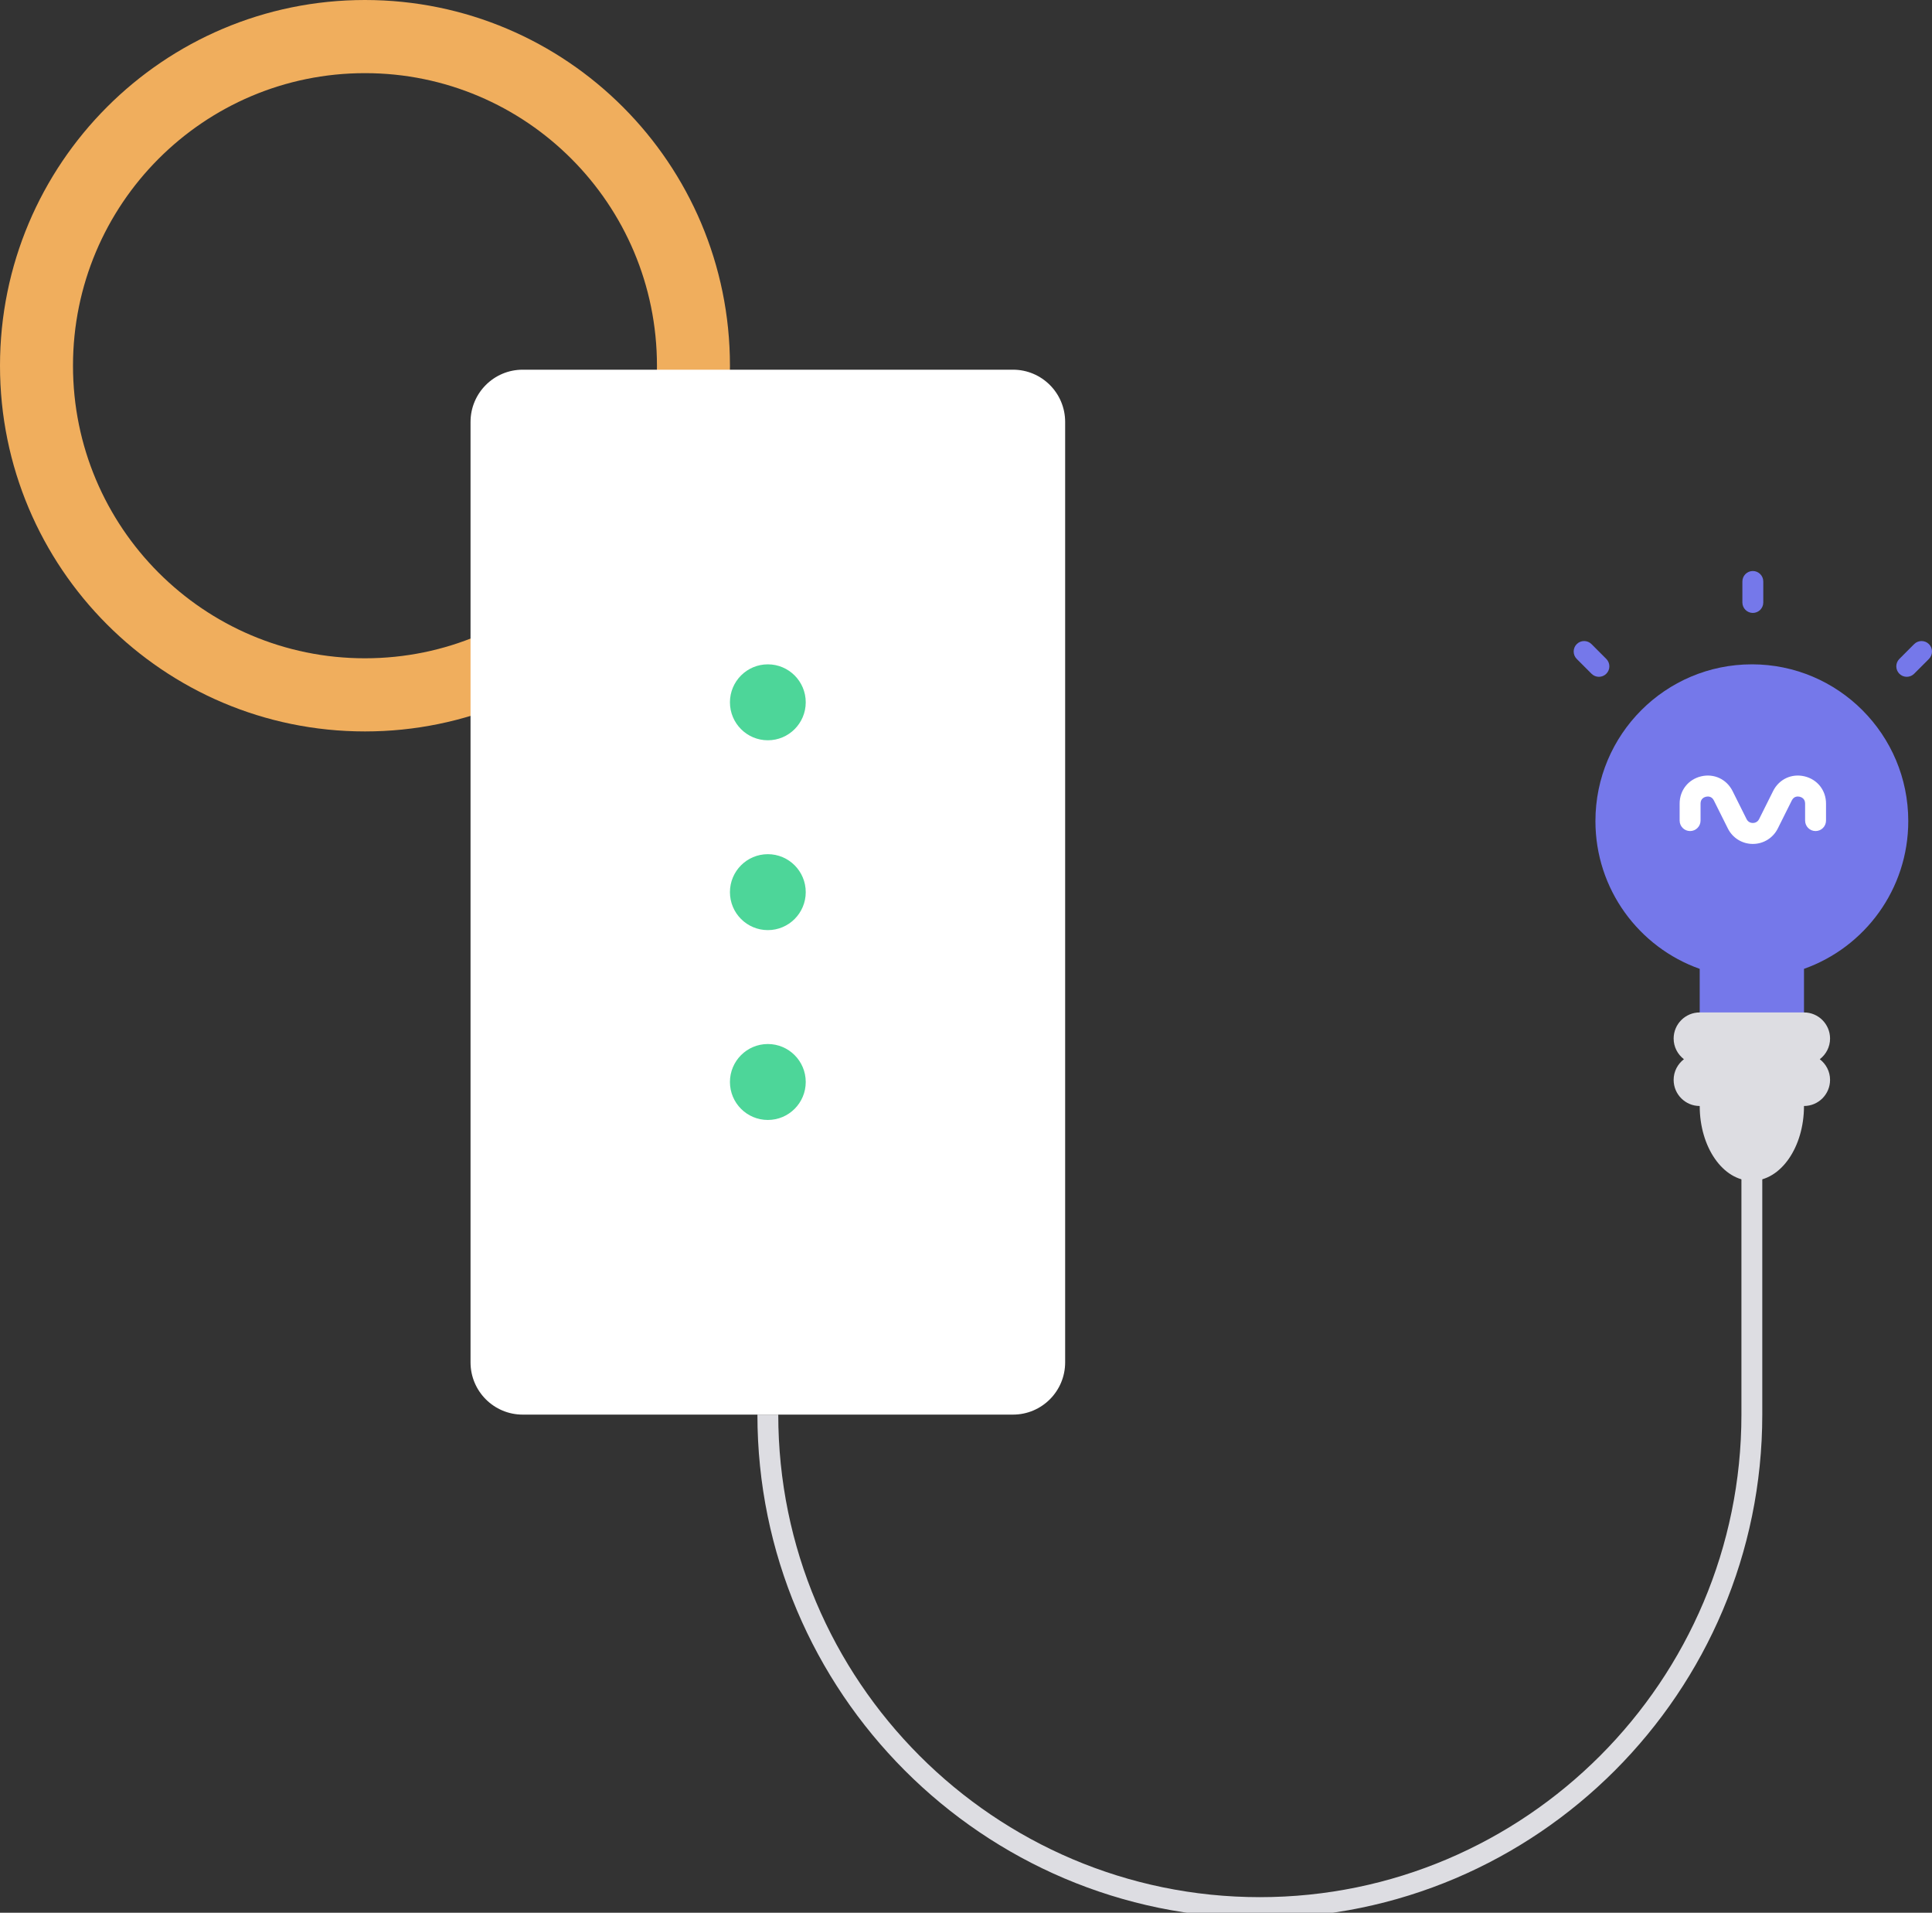
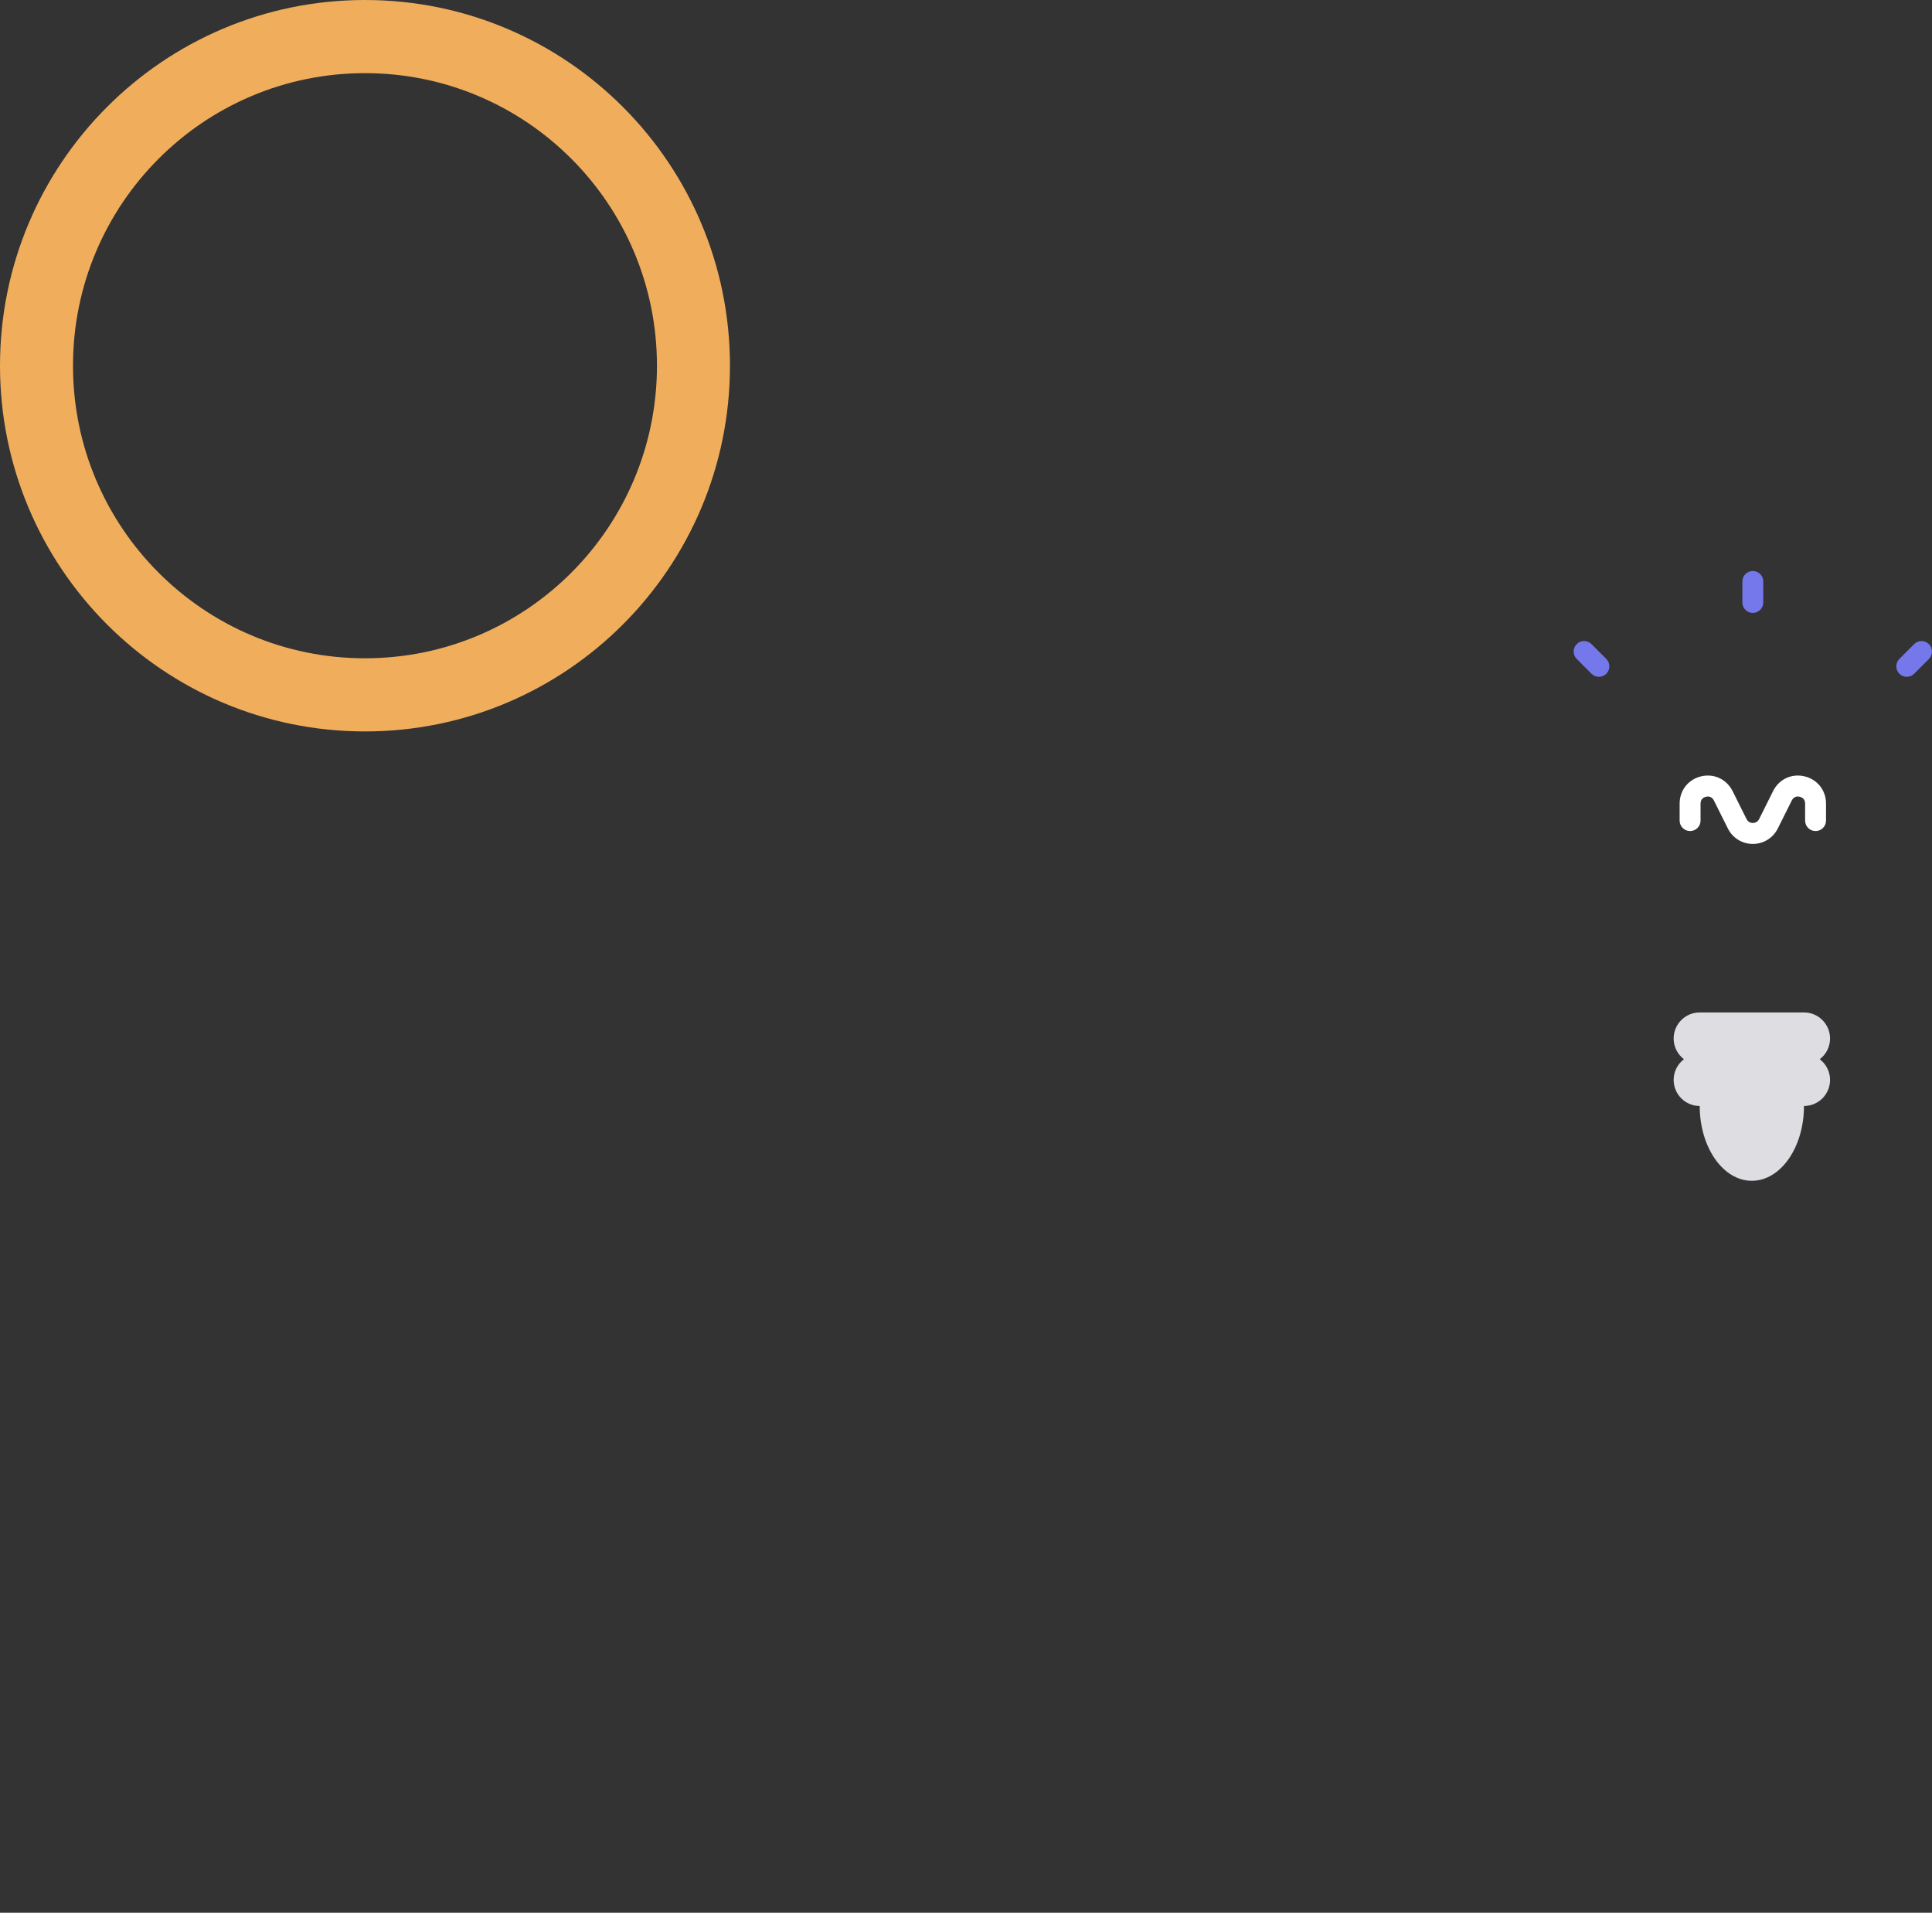
<svg xmlns="http://www.w3.org/2000/svg" width="395" height="391" viewBox="0 0 395 391">
  <rect x="0" y="0" width="395" height="391" fill="#333333" stroke="none" />
  <g fill="none" fill-rule="evenodd">
    <g>
      <g>
        <g>
          <path fill="#F0AE5D" d="M74.62 134.566c-32.97 0-59.696-26.777-59.696-59.807S41.651 14.952 74.62 14.952c32.97 0 59.696 26.776 59.696 59.807 0 33.03-26.727 59.807-59.696 59.807M74.62 0C33.408 0 0 33.47 0 74.759c0 41.288 33.408 74.758 74.62 74.758 41.211 0 74.62-33.47 74.62-74.758S115.83 0 74.62 0" transform="translate(-229 -1717) translate(0 1512) translate(229 205)" />
-           <path fill="#DDDDE2" d="M257.577 392.083c-56.642 0-102.723-46.168-102.723-102.915h4.264c0 54.392 44.168 98.643 98.459 98.643 54.291 0 98.459-44.25 98.459-98.643v-59.732h4.264v59.732c0 56.747-46.081 102.915-102.723 102.915" transform="translate(-229 -1717) translate(0 1512) translate(229 205)" />
-           <path fill="#7578EA" d="M358.168 135.803c-17.661 0-31.98 14.345-31.98 32.039 0 13.95 8.901 25.81 21.32 30.209v20.705h21.32V198.05c12.42-4.4 21.32-16.259 21.32-30.209 0-17.694-14.317-32.04-31.98-32.04" transform="translate(-229 -1717) translate(0 1512) translate(229 205)" />
          <path fill="#FFF" d="M358.37 172.515c-2.178 0-4.136-1.213-5.11-3.164l-2.859-5.728c-.457-.92-1.28-.835-1.615-.757-.332.08-1.106.373-1.106 1.4v3.473c0 1.184-.957 2.142-2.138 2.142-1.18 0-2.138-.958-2.138-2.142v-3.472c0-2.709 1.768-4.948 4.4-5.57 2.628-.622 5.21.588 6.422 3.01l2.859 5.728c.358.719 1.018.796 1.285.796.266 0 .925-.077 1.284-.796l2.859-5.728c1.208-2.421 3.78-3.633 6.42-3.01 2.632.622 4.4 2.86 4.4 5.57v3.472c0 1.184-.956 2.142-2.138 2.142-1.18 0-2.137-.958-2.137-2.142v-3.472c0-1.028-.774-1.322-1.107-1.401-.334-.078-1.155-.163-1.614.757l-2.859 5.728c-.974 1.951-2.932 3.164-5.108 3.164" transform="translate(-229 -1717) translate(0 1512) translate(229 205)" />
          <path fill="#7578EA" d="M394.374 131.668c.835.837.835 2.192 0 3.029l-3.024 3.028c-.418.419-.964.628-1.511.628-.548 0-1.094-.209-1.512-.628-.835-.836-.835-2.193 0-3.028l3.024-3.03c.835-.835 2.188-.836 3.023.001zm-68.987 0l3.023 3.029c.835.836.835 2.192 0 3.028-.418.419-.964.628-1.511.628-.547 0-1.094-.209-1.512-.628l-3.022-3.028c-.835-.837-.835-2.193 0-3.03.834-.835 2.188-.836 3.022.001zm32.982-14.942c1.18 0 2.137.96 2.137 2.142v4.283c0 1.183-.957 2.142-2.137 2.142-1.18 0-2.138-.96-2.138-2.142v-4.283c0-1.182.958-2.142 2.138-2.142z" transform="translate(-229 -1717) translate(0 1512) translate(229 205)" />
          <path fill="#DDDDE2" d="M372.057 216.522c1.269-.976 2.101-2.495 2.101-4.223 0-2.949-2.386-5.34-5.33-5.34h-21.32c-2.943 0-5.33 2.391-5.33 5.34 0 1.728.833 3.247 2.103 4.223-1.27.976-2.103 2.496-2.103 4.223 0 2.95 2.387 5.34 5.33 5.34 0 8.444 4.773 15.29 10.66 15.29 5.888 0 10.66-6.846 10.66-15.29 2.944 0 5.33-2.39 5.33-5.34 0-1.727-.832-3.247-2.1-4.223" transform="translate(-229 -1717) translate(0 1512) translate(229 205)" />
-           <path fill="#FFF" d="M96.202 278.489V86.252c0-5.898 4.773-10.68 10.66-10.68h100.249c5.886 0 10.66 4.782 10.66 10.68V278.49c0 5.898-4.774 10.68-10.66 10.68H106.862c-5.887 0-10.66-4.782-10.66-10.68" transform="translate(-229 -1717) translate(0 1512) translate(229 205)" />
-           <path fill="#4DD699" d="M156.986 174.61c-4.279 0-7.748 3.474-7.748 7.761 0 4.286 3.469 7.761 7.748 7.761s7.748-3.475 7.748-7.76c0-4.288-3.47-7.763-7.748-7.763m0-23.284c4.279 0 7.748-3.475 7.748-7.761 0-4.287-3.47-7.761-7.748-7.761-4.279 0-7.748 3.474-7.748 7.761 0 4.286 3.469 7.761 7.748 7.761m0 62.09c-4.279 0-7.748 3.476-7.748 7.762 0 4.287 3.469 7.762 7.748 7.762s7.748-3.475 7.748-7.762c0-4.286-3.47-7.762-7.748-7.762" transform="translate(-229 -1717) translate(0 1512) translate(229 205)" />
        </g>
      </g>
    </g>
  </g>
</svg>